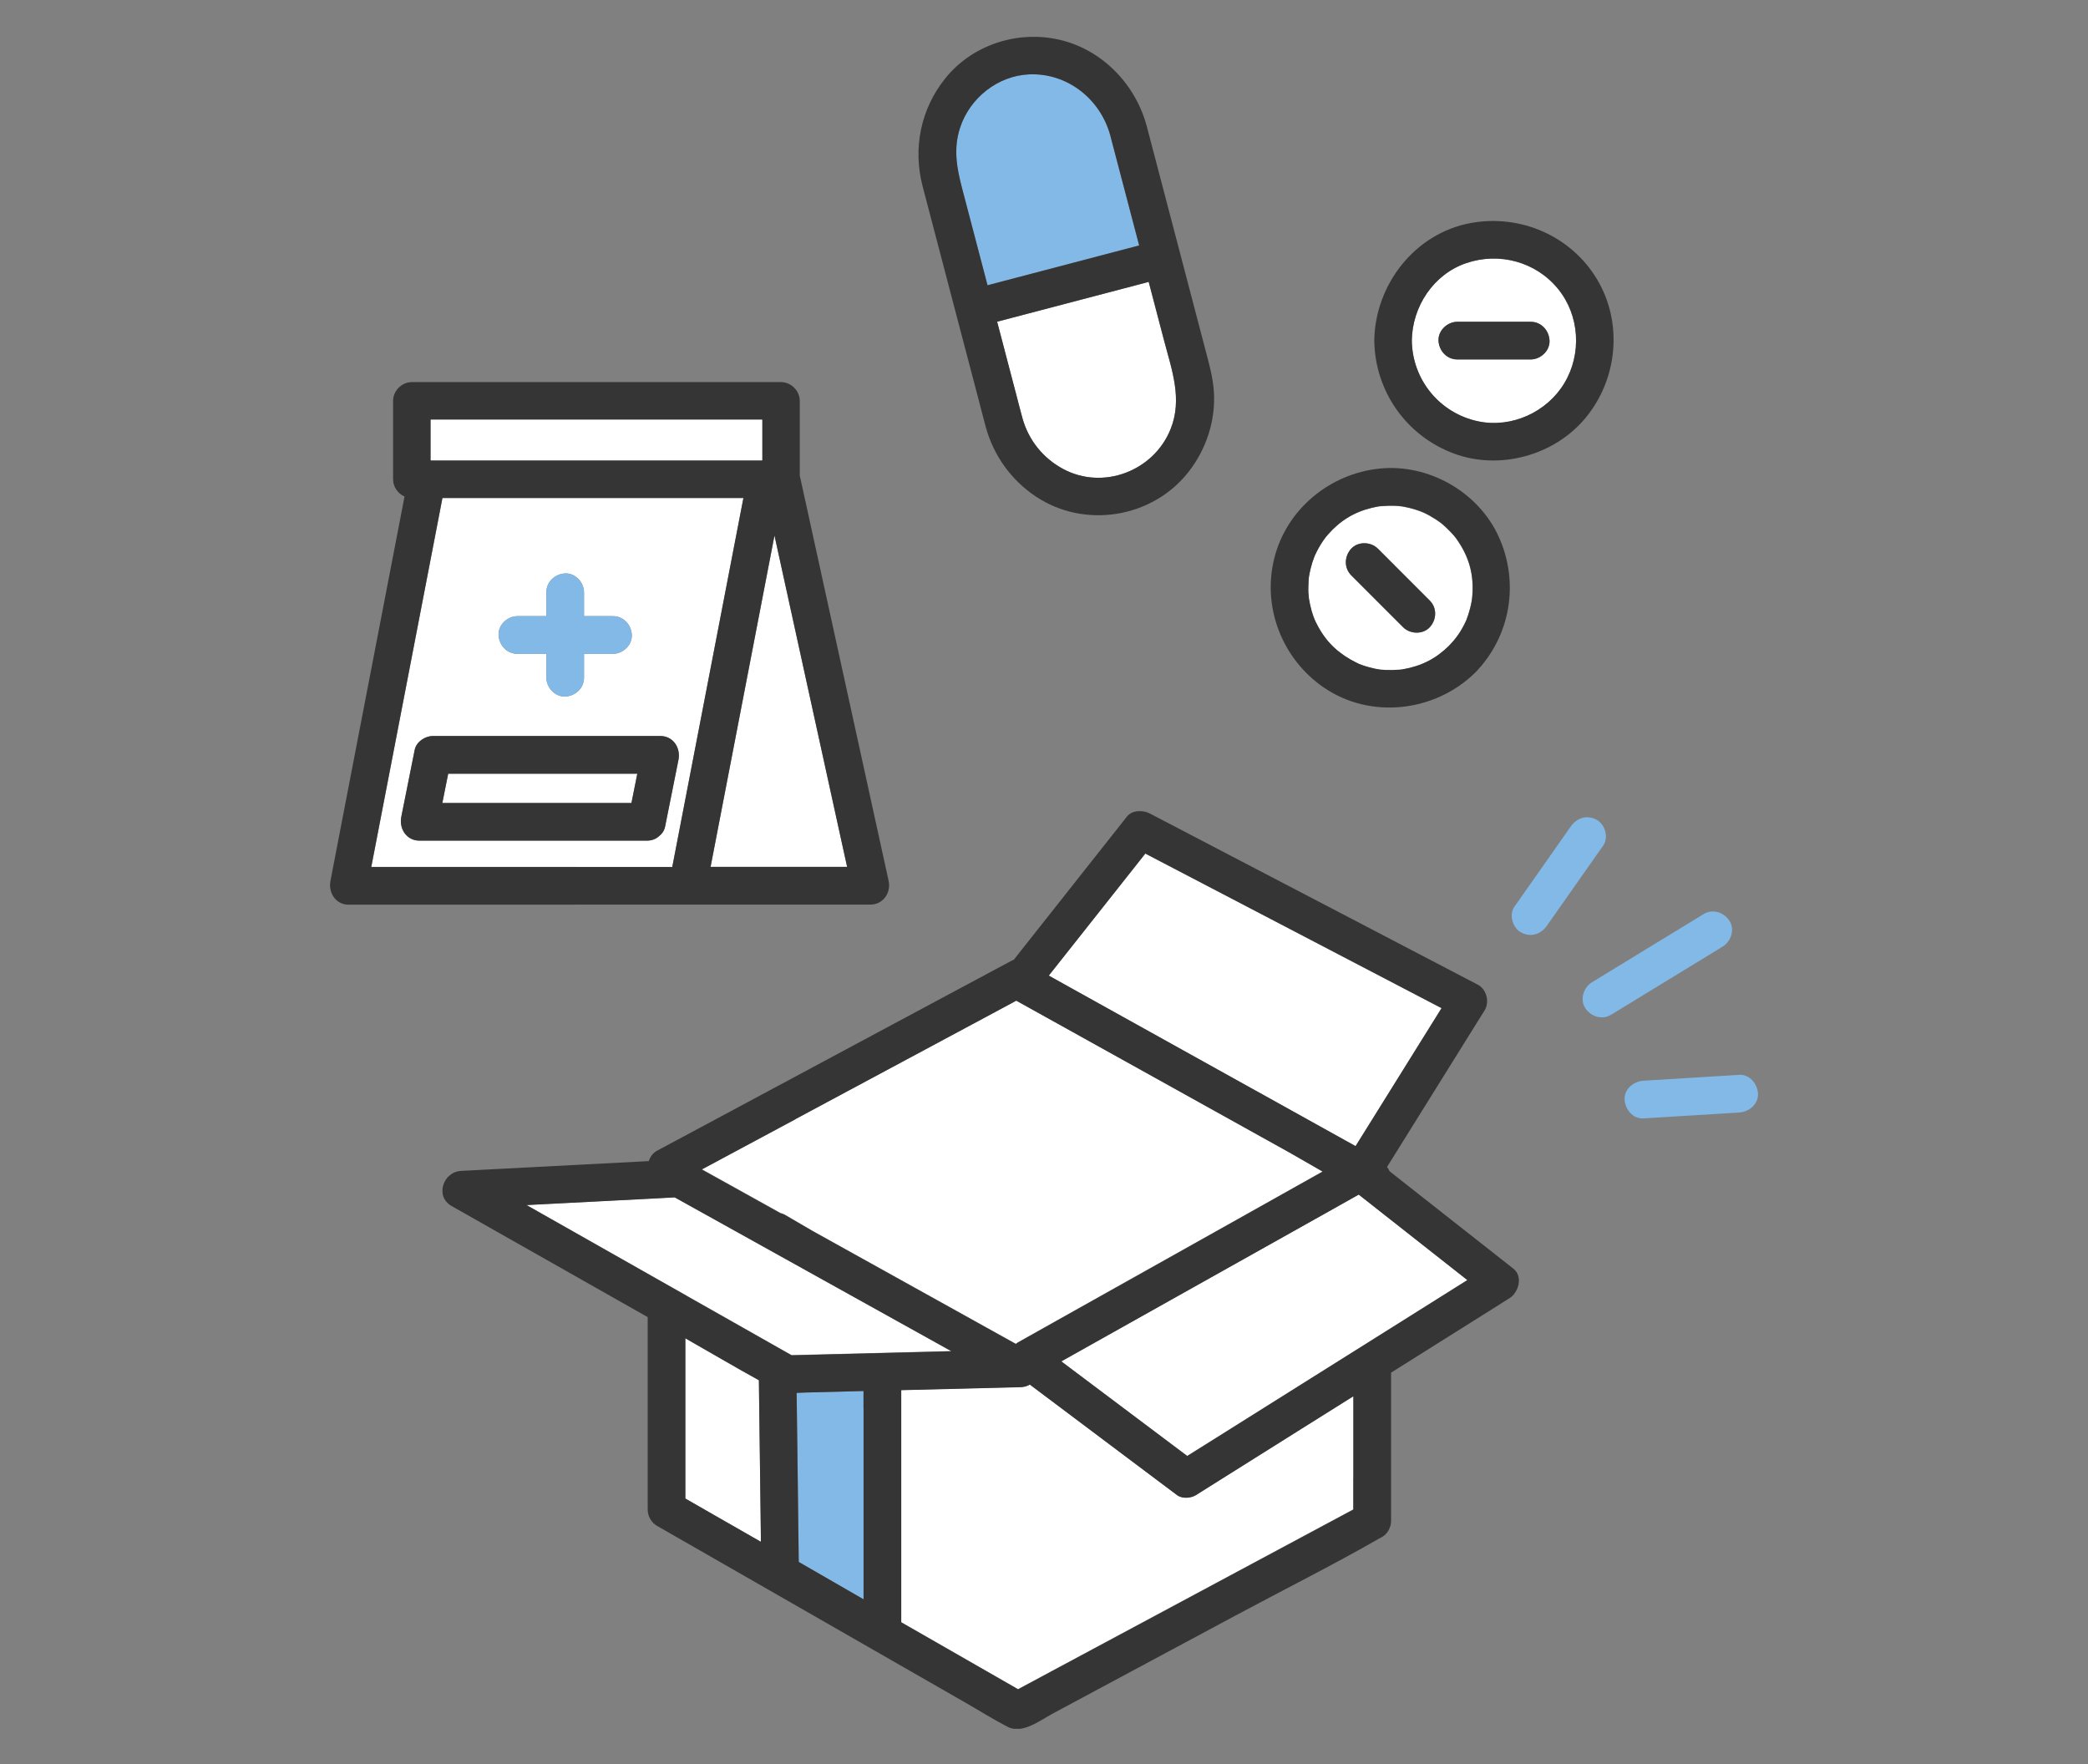
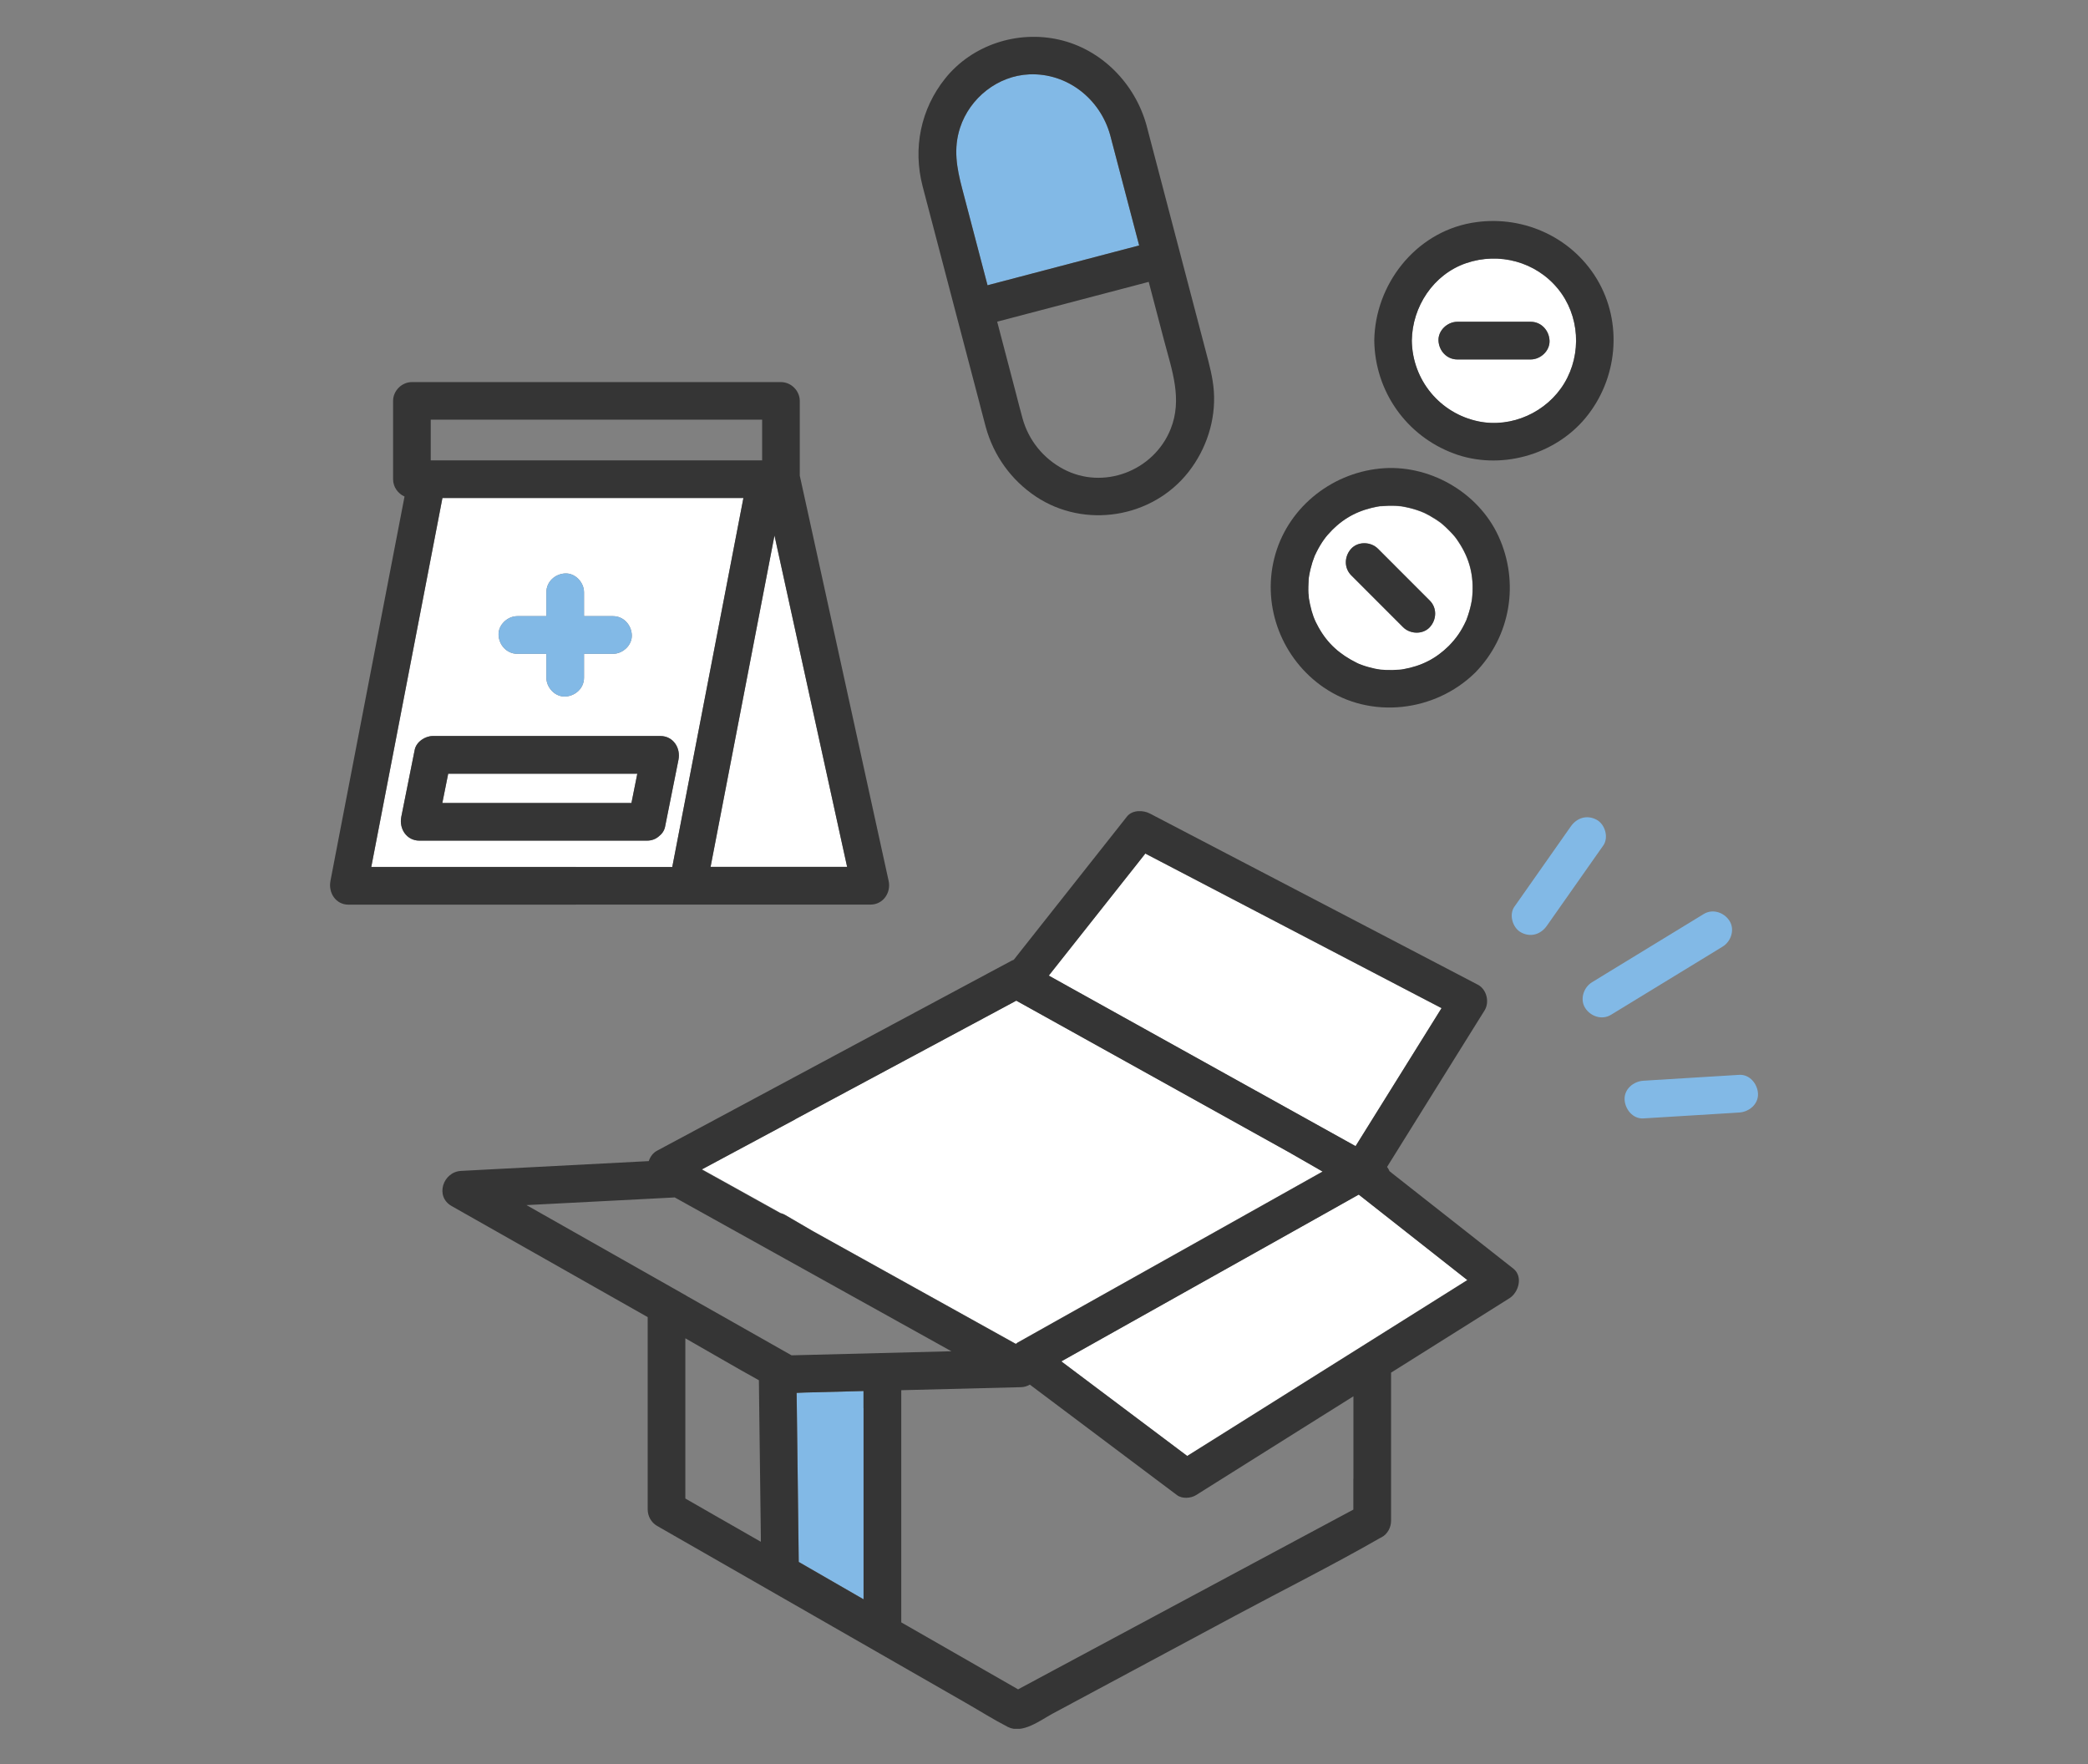
<svg xmlns="http://www.w3.org/2000/svg" width="174" height="147" viewBox="0 0 174 147" fill="none">
  <rect x="0" y="0" width="174" height="147" fill="#808080" stroke="none" />
  <g clip-path="url(#clip0_6908_2265)">
    <path d="M65.011 101.069C65.149 101.106 65.293 101.157 65.437 101.238C66.203 101.684 66.968 102.136 67.74 102.582L76.203 107.284C79.02 108.847 81.837 110.416 84.654 111.979C84.698 111.948 84.735 111.91 84.785 111.879C85.927 111.238 87.075 110.598 88.217 109.952C93.205 107.158 98.192 104.358 103.18 101.565C105.526 100.246 107.873 98.934 110.219 97.616C110.125 97.56 110.025 97.503 109.931 97.447C109.102 96.969 108.274 96.499 107.446 96.022C102.929 93.511 98.412 91 93.895 88.489C90.827 86.781 87.759 85.08 84.691 83.372C83.863 83.818 83.041 84.257 82.213 84.703C76.899 87.553 71.585 90.397 66.278 93.247C63.681 94.641 61.083 96.034 58.48 97.428C59.289 97.874 60.092 98.326 60.901 98.771C62.269 99.531 63.643 100.297 65.011 101.056V101.069Z" fill="white" />
-     <path d="M63.279 118.156C63.267 117.108 63.254 116.06 63.242 115.017C61.184 113.881 59.151 112.682 57.112 111.521V124.873C58.059 125.419 59.007 125.959 59.954 126.505C61.108 127.165 62.257 127.824 63.411 128.483C63.411 128.345 63.411 128.207 63.411 128.068C63.367 124.767 63.329 121.465 63.285 118.163L63.279 118.156Z" fill="white" />
    <path d="M123.193 35.117C125.972 35.694 128.909 34.345 130.358 31.934C131.826 29.492 131.638 26.284 129.825 24.068C127.974 21.808 124.918 20.992 122.171 21.934C119.441 22.869 117.679 25.55 117.647 28.387C117.691 31.671 119.975 34.452 123.193 35.117ZM121.443 26.818H127.56C128.438 26.818 129.09 27.54 129.128 28.387C129.166 29.235 128.382 29.957 127.56 29.957H121.443C120.565 29.957 119.912 29.235 119.874 28.387C119.837 27.54 120.621 26.818 121.443 26.818Z" fill="white" />
    <path d="M109.88 52.311C110.633 53.654 111.649 54.552 113.08 55.261C113.118 55.28 113.161 55.299 113.199 55.318C113.212 55.318 113.224 55.324 113.237 55.337C113.312 55.368 113.394 55.393 113.469 55.425C113.651 55.487 113.833 55.544 114.021 55.6C114.347 55.695 114.686 55.77 115.025 55.814C115.031 55.814 115.382 55.839 115.464 55.845C115.652 55.852 115.847 55.858 116.035 55.852C116.229 55.852 116.417 55.833 116.606 55.82C116.625 55.82 116.719 55.808 116.756 55.808C116.813 55.801 116.863 55.789 116.919 55.783C118.456 55.513 119.642 54.897 120.715 53.849C121.336 53.215 121.763 52.612 122.17 51.727C122.183 51.708 122.183 51.696 122.189 51.683C122.189 51.671 122.196 51.664 122.202 51.646C122.24 51.545 122.277 51.438 122.315 51.332C122.384 51.125 122.447 50.911 122.503 50.698C122.559 50.484 122.603 50.271 122.641 50.057C122.641 50.039 122.66 49.932 122.666 49.869C122.666 49.806 122.685 49.681 122.685 49.662C122.817 47.986 122.472 46.586 121.549 45.186C121.298 44.803 121.211 44.696 120.891 44.357C120.659 44.106 120.276 43.755 120.081 43.598C119.868 43.435 119.423 43.146 119.109 42.97C118.758 42.776 118.582 42.7 118.344 42.612C117.955 42.468 117.559 42.355 117.158 42.273C117.051 42.248 116.944 42.229 116.838 42.211C116.838 42.211 116.788 42.204 116.737 42.198C116.694 42.198 116.599 42.185 116.599 42.185C116.493 42.179 116.38 42.167 116.273 42.16C115.865 42.142 115.458 42.16 115.05 42.192C115.018 42.192 115.006 42.192 114.993 42.192C114.906 42.204 114.824 42.217 114.736 42.236C114.573 42.267 114.416 42.298 114.253 42.342C112.798 42.7 111.631 43.422 110.608 44.608C110.426 44.816 110.213 45.111 109.999 45.469C109.899 45.638 109.805 45.807 109.717 45.983C109.698 46.027 109.56 46.322 109.548 46.335C109.41 46.68 109.297 47.032 109.209 47.396C109.165 47.584 109.121 47.772 109.09 47.961C109.09 47.98 109.071 48.099 109.058 48.162C109.058 48.212 109.046 48.275 109.046 48.275C109.027 48.683 109.002 49.091 109.027 49.499C109.027 49.549 109.058 49.831 109.058 49.875C109.084 50.045 109.115 50.214 109.153 50.378C109.328 51.2 109.51 51.677 109.874 52.324L109.88 52.311ZM112.603 45.72C113.174 45.098 114.241 45.136 114.824 45.72C115.006 45.902 115.182 46.078 115.364 46.26C116.625 47.521 117.886 48.783 119.147 50.045C119.768 50.666 119.724 51.639 119.147 52.267C118.576 52.889 117.509 52.851 116.926 52.267C116.744 52.085 116.568 51.909 116.386 51.727C115.125 50.465 113.864 49.204 112.603 47.942C111.982 47.32 112.026 46.347 112.603 45.72Z" fill="white" />
-     <path d="M99.66 124.572C99.228 124.842 98.5 124.892 98.079 124.572C97.527 124.158 96.981 123.75 96.429 123.335C92.891 120.68 89.353 118.024 85.814 115.363C85.601 115.488 85.35 115.57 85.068 115.576C81.743 115.658 78.424 115.746 75.099 115.827V135.175C75.306 135.294 75.507 135.407 75.714 135.526C78.756 137.271 81.799 139.01 84.836 140.755C85.777 140.247 86.724 139.745 87.665 139.236C92.979 136.386 98.293 133.543 103.6 130.693C106.656 129.054 109.711 127.416 112.772 125.777V116.329C111.336 117.227 109.905 118.131 108.469 119.029C105.533 120.874 102.59 122.72 99.654 124.566L99.66 124.572Z" fill="white" />
-     <path d="M84.629 32.669C84.823 33.403 84.999 34.138 85.206 34.866C85.72 36.686 86.937 38.193 88.6 39.084C91.925 40.861 96.135 39.26 97.54 35.77C98.556 33.259 97.647 30.829 97 28.369C96.574 26.743 96.147 25.117 95.721 23.491C95.589 23.529 95.457 23.56 95.325 23.598C91.247 24.671 87.163 25.744 83.085 26.812C83.6 28.764 84.108 30.716 84.622 32.675L84.629 32.669Z" fill="white" />
    <path d="M82.295 23.773C82.427 23.736 82.558 23.704 82.69 23.667C86.768 22.593 90.846 21.52 94.93 20.453C94.127 17.389 93.318 14.319 92.515 11.256C91.68 8.236 88.939 6.064 85.783 6.196C83.154 6.303 80.814 8.161 80.005 10.647C79.434 12.398 79.729 14.005 80.18 15.713C80.883 18.4 81.592 21.087 82.295 23.773Z" fill="#82B9E6" />
    <path d="M78.273 20.817C78.738 22.581 79.202 24.345 79.66 26.109C80.281 28.463 80.896 30.823 81.517 33.177C81.73 33.981 81.931 34.79 82.15 35.594C82.803 37.967 84.265 40.001 86.31 41.369C90.388 44.094 96.034 43.171 99.046 39.323C100.526 37.433 101.323 35.01 101.154 32.606C101.072 31.438 100.765 30.34 100.47 29.222C99.767 26.535 99.058 23.849 98.356 21.162C97.414 17.584 96.48 14.005 95.539 10.427C94.579 6.968 91.812 4.118 88.274 3.309C84.792 2.511 81.021 3.729 78.769 6.535C76.724 9.084 76.065 12.348 76.88 15.506C77.338 17.276 77.809 19.046 78.273 20.817ZM95.727 23.491C96.153 25.117 96.58 26.743 97.007 28.369C97.653 30.829 98.562 33.259 97.546 35.77C96.135 39.26 91.931 40.861 88.606 39.084C86.937 38.193 85.72 36.693 85.212 34.866C85.005 34.138 84.829 33.403 84.635 32.669C84.12 30.716 83.612 28.764 83.098 26.805C87.176 25.732 91.254 24.659 95.338 23.591C95.47 23.554 95.601 23.522 95.733 23.485L95.727 23.491ZM80.005 10.647C80.814 8.161 83.154 6.303 85.783 6.196C88.939 6.071 91.68 8.236 92.515 11.256C93.318 14.319 94.127 17.389 94.93 20.453C90.852 21.526 86.768 22.599 82.69 23.667C82.558 23.704 82.427 23.736 82.295 23.773C81.592 21.087 80.883 18.4 80.18 15.713C79.729 13.999 79.434 12.398 80.005 10.647Z" fill="#353535" />
    <path d="M121.148 37.791C124.969 39.21 129.517 37.961 132.114 34.841C134.812 31.595 135.264 26.899 133.074 23.252C130.897 19.643 126.694 17.835 122.578 18.582C117.911 19.429 114.586 23.717 114.523 28.381C114.579 32.606 117.195 36.322 121.154 37.791H121.148ZM122.177 21.928C124.925 20.986 127.98 21.802 129.831 24.062C131.644 26.278 131.832 29.486 130.364 31.928C128.915 34.338 125.979 35.688 123.199 35.111C119.987 34.439 117.697 31.658 117.653 28.381C117.691 25.55 119.454 22.863 122.177 21.928Z" fill="#353535" />
    <path d="M121.443 29.95H127.56C128.382 29.95 129.166 29.229 129.128 28.381C129.09 27.534 128.438 26.812 127.56 26.812H121.443C120.621 26.812 119.837 27.534 119.874 28.381C119.912 29.229 120.564 29.95 121.443 29.95Z" fill="#353535" />
    <path d="M110.326 57.295C114.228 59.97 119.598 59.323 122.93 56.053C125.897 53.02 126.637 48.526 124.875 44.684C123.174 40.974 119.021 38.626 114.968 39.047C110.809 39.474 107.201 42.437 106.185 46.542C105.169 50.635 106.863 54.922 110.32 57.295H110.326ZM109.04 49.48C109.015 49.066 109.04 48.664 109.058 48.256C109.058 48.256 109.065 48.193 109.071 48.143C109.084 48.08 109.096 47.961 109.102 47.942C109.134 47.754 109.178 47.565 109.222 47.377C109.309 47.019 109.422 46.661 109.56 46.316C109.567 46.303 109.705 46.008 109.73 45.965C109.818 45.789 109.912 45.619 110.012 45.45C110.225 45.092 110.439 44.803 110.621 44.59C111.65 43.403 112.81 42.688 114.266 42.324C114.423 42.286 114.586 42.248 114.749 42.217C114.83 42.204 114.918 42.185 115.006 42.173C115.019 42.173 115.031 42.173 115.062 42.173C115.47 42.141 115.878 42.123 116.286 42.141C116.392 42.141 116.505 42.154 116.612 42.166C116.612 42.166 116.7 42.173 116.75 42.179C116.794 42.185 116.85 42.192 116.85 42.192C116.957 42.211 117.064 42.229 117.17 42.254C117.572 42.336 117.973 42.449 118.356 42.593C118.595 42.681 118.77 42.757 119.122 42.951C119.441 43.127 119.887 43.41 120.094 43.579C120.288 43.73 120.665 44.087 120.903 44.339C121.223 44.684 121.311 44.784 121.562 45.167C122.484 46.567 122.829 47.973 122.698 49.643C122.698 49.662 122.685 49.788 122.679 49.85C122.666 49.913 122.654 50.02 122.654 50.039C122.616 50.252 122.572 50.472 122.516 50.679C122.459 50.892 122.396 51.106 122.327 51.313C122.29 51.42 122.252 51.52 122.214 51.627C122.208 51.646 122.202 51.652 122.202 51.664C122.202 51.677 122.189 51.69 122.183 51.708C121.775 52.6 121.349 53.196 120.728 53.83C119.661 54.879 118.469 55.494 116.932 55.764C116.876 55.776 116.825 55.782 116.769 55.789C116.731 55.789 116.637 55.801 116.618 55.801C116.43 55.814 116.236 55.827 116.047 55.833C115.859 55.833 115.665 55.833 115.477 55.827C115.395 55.827 115.044 55.789 115.037 55.795C114.699 55.751 114.366 55.676 114.034 55.582C113.845 55.532 113.663 55.475 113.481 55.406C113.406 55.381 113.325 55.349 113.249 55.318C113.231 55.312 113.218 55.306 113.212 55.299C113.174 55.28 113.13 55.261 113.092 55.243C111.662 54.54 110.646 53.642 109.893 52.292C109.529 51.646 109.353 51.169 109.171 50.346C109.134 50.183 109.102 50.014 109.077 49.844C109.077 49.8 109.052 49.518 109.046 49.467L109.04 49.48Z" fill="#353535" />
    <path d="M116.386 51.727C116.568 51.909 116.744 52.085 116.926 52.267C117.509 52.851 118.569 52.889 119.147 52.267C119.724 51.639 119.768 50.666 119.147 50.045C117.886 48.783 116.625 47.521 115.364 46.26C115.182 46.077 115.006 45.902 114.824 45.72C114.241 45.136 113.18 45.098 112.603 45.72C112.026 46.347 111.982 47.32 112.603 47.942C113.864 49.204 115.125 50.465 116.386 51.727Z" fill="#353535" />
    <path d="M144.932 89.568C142.604 89.713 140.283 89.857 137.955 89.995C137.623 90.014 137.284 90.039 136.951 90.058C136.136 90.108 135.345 90.742 135.383 91.627C135.421 92.437 136.073 93.253 136.951 93.197C139.279 93.052 141.6 92.908 143.928 92.77C144.26 92.751 144.599 92.726 144.932 92.707C145.747 92.657 146.538 92.023 146.5 91.138C146.462 90.328 145.81 89.512 144.932 89.568Z" fill="#82B9E6" />
    <path d="M143.558 78.878C144.26 78.451 144.587 77.453 144.122 76.731C143.671 76.028 142.723 75.707 141.977 76.166C139.26 77.823 136.55 79.48 133.833 81.138C133.444 81.376 133.055 81.615 132.666 81.853C131.964 82.28 131.638 83.278 132.102 84C132.553 84.703 133.501 85.023 134.247 84.565C136.964 82.908 139.674 81.251 142.391 79.593C142.78 79.355 143.169 79.116 143.558 78.878Z" fill="#82B9E6" />
    <path d="M133.608 70.453C134.078 69.781 133.752 68.677 133.043 68.306C132.24 67.879 131.399 68.149 130.897 68.871C129.523 70.823 128.156 72.776 126.782 74.728C126.587 75.004 126.393 75.281 126.198 75.557C125.728 76.228 126.054 77.333 126.763 77.704C127.566 78.131 128.407 77.861 128.909 77.139C130.282 75.186 131.65 73.234 133.024 71.282C133.219 71.006 133.413 70.729 133.608 70.453Z" fill="#82B9E6" />
    <path d="M66.391 116.066C66.416 117.861 66.435 119.657 66.46 121.452C66.498 124.352 66.535 127.252 66.567 130.153C68.367 131.188 70.168 132.224 71.968 133.266V115.915C70.343 115.959 68.718 115.997 67.094 116.041C66.861 116.041 66.623 116.06 66.397 116.072L66.391 116.066Z" fill="#82B9E6" />
-     <path d="M79.283 112.588C74.678 110.027 70.067 107.466 65.462 104.904C62.382 103.191 59.302 101.483 56.227 99.769C55.6 99.801 54.973 99.832 54.345 99.87C50.857 100.052 47.363 100.234 43.874 100.41C48.316 102.927 52.764 105.444 57.206 107.961C60.123 109.612 63.047 111.27 65.964 112.921C66.636 112.902 67.301 112.889 67.972 112.871C71.742 112.776 75.513 112.682 79.283 112.582V112.588Z" fill="white" />
    <path d="M104.636 90.887C107.408 92.431 110.181 93.969 112.961 95.513C113.061 95.35 113.161 95.193 113.262 95.03C115.552 91.357 117.835 87.685 120.125 84.013C119.473 83.674 118.82 83.328 118.162 82.99C113.256 80.428 108.356 77.867 103.45 75.312C100.777 73.918 98.111 72.525 95.438 71.131C95.256 71.357 95.081 71.583 94.899 71.815C92.395 74.979 89.892 78.143 87.389 81.307C88.035 81.665 88.681 82.029 89.328 82.387C94.428 85.224 99.529 88.055 104.629 90.893L104.636 90.887Z" fill="white" />
    <path d="M110.721 100.943C105.733 103.737 100.746 106.537 95.758 109.33C93.318 110.699 90.877 112.067 88.437 113.436C91.938 116.066 95.438 118.69 98.933 121.32C99.73 120.818 100.52 120.322 101.317 119.826C106.003 116.882 110.696 113.938 115.382 110.994C117.679 109.55 119.981 108.106 122.277 106.662C119.26 104.289 116.242 101.91 113.224 99.537C112.39 100.008 111.555 100.472 110.721 100.943Z" fill="white" />
    <path d="M115.941 97.71C115.891 97.673 115.84 97.629 115.79 97.591C115.74 97.465 115.671 97.346 115.589 97.24C117.923 93.492 120.263 89.738 122.597 85.99C122.967 85.394 123.337 84.797 123.714 84.201C124.147 83.504 123.89 82.437 123.149 82.054C120.075 80.447 117.001 78.846 113.927 77.239C109.021 74.678 104.121 72.117 99.215 69.562C98.086 68.972 96.95 68.382 95.821 67.791C95.263 67.496 94.359 67.484 93.92 68.036C90.996 71.734 88.073 75.425 85.156 79.123C84.93 79.411 84.704 79.694 84.478 79.983C84.415 80.008 84.353 80.026 84.284 80.064C80.965 81.841 77.652 83.617 74.333 85.394C69.019 88.244 63.706 91.088 58.398 93.938C57.181 94.59 55.964 95.243 54.753 95.89C54.421 96.066 54.182 96.392 54.063 96.756C49.602 96.988 45.136 97.221 40.675 97.453C39.922 97.491 39.175 97.528 38.423 97.572C36.923 97.647 36.221 99.694 37.632 100.498C43.078 103.586 48.529 106.668 53.975 109.757V125.796C53.975 126.342 54.276 126.876 54.753 127.152C58.072 129.054 61.391 130.956 64.71 132.858C69.973 135.878 75.237 138.891 80.5 141.91C81.661 142.576 82.803 143.298 83.989 143.907C85.193 144.522 86.674 143.361 87.722 142.796C92.784 140.077 97.854 137.366 102.916 134.647C106.919 132.5 110.997 130.46 114.943 128.2C115.006 128.163 115.075 128.131 115.144 128.094C115.627 127.836 115.922 127.278 115.922 126.738V114.383C118.13 112.996 120.339 111.609 122.547 110.221C123.632 109.543 124.711 108.865 125.79 108.181C126.556 107.698 126.939 106.367 126.11 105.714C122.723 103.046 119.335 100.385 115.941 97.716V97.71ZM94.905 71.809C95.087 71.583 95.263 71.357 95.445 71.125C98.117 72.519 100.783 73.912 103.456 75.306C108.362 77.867 113.262 80.428 118.168 82.983C118.82 83.322 119.473 83.667 120.132 84.006C117.842 87.679 115.558 91.351 113.268 95.023C113.168 95.187 113.067 95.344 112.967 95.507C110.194 93.963 107.421 92.425 104.642 90.88C99.541 88.043 94.441 85.212 89.34 82.374C88.694 82.016 88.048 81.652 87.401 81.294C89.905 78.131 92.408 74.967 94.911 71.803L94.905 71.809ZM66.278 93.266C71.592 90.416 76.906 87.572 82.213 84.722C83.041 84.276 83.863 83.837 84.691 83.391C87.759 85.099 90.827 86.8 93.895 88.507C98.412 91.018 102.929 93.529 107.446 96.04C108.274 96.517 109.102 96.988 109.93 97.466C110.025 97.522 110.125 97.578 110.219 97.635C107.873 98.953 105.526 100.265 103.18 101.584C98.192 104.377 93.205 107.177 88.217 109.97C87.075 110.611 85.927 111.251 84.785 111.898C84.735 111.929 84.698 111.967 84.654 111.998C81.837 110.435 79.02 108.865 76.203 107.302L67.74 102.6C66.974 102.155 66.209 101.703 65.437 101.257C65.293 101.169 65.149 101.119 65.011 101.088C63.643 100.328 62.269 99.562 60.901 98.803C60.092 98.357 59.289 97.905 58.48 97.459C61.077 96.066 63.674 94.672 66.278 93.278V93.266ZM59.954 126.505C59.007 125.959 58.059 125.419 57.112 124.873V111.521C59.157 112.682 61.184 113.881 63.241 115.017C63.254 116.066 63.267 117.114 63.279 118.156C63.323 121.458 63.361 124.76 63.404 128.062C63.404 128.2 63.404 128.338 63.404 128.477C62.25 127.817 61.102 127.158 59.948 126.499L59.954 126.505ZM57.206 107.974C52.764 105.457 48.316 102.939 43.874 100.422C47.363 100.24 50.857 100.058 54.345 99.882C54.973 99.851 55.6 99.82 56.227 99.782C59.308 101.496 62.388 103.203 65.462 104.917C70.067 107.478 74.678 110.039 79.283 112.601C75.513 112.695 71.742 112.789 67.972 112.889C67.3 112.908 66.635 112.921 65.964 112.94C63.047 111.289 60.123 109.631 57.206 107.98V107.974ZM71.962 117.346V133.273C70.161 132.237 68.361 131.201 66.56 130.159C66.523 127.259 66.485 124.358 66.454 121.458C66.428 119.663 66.41 117.867 66.385 116.072C66.617 116.066 66.849 116.047 67.081 116.041C68.706 115.997 70.331 115.959 71.956 115.915V117.34L71.962 117.346ZM112.779 123.203V125.796C109.723 127.434 106.662 129.073 103.607 130.711C98.293 133.561 92.979 136.405 87.671 139.255C86.73 139.764 85.783 140.266 84.842 140.774C81.799 139.029 78.756 137.29 75.72 135.545C75.513 135.426 75.312 135.313 75.105 135.194V115.846C78.43 115.765 81.749 115.677 85.074 115.595C85.356 115.589 85.607 115.507 85.821 115.382C89.359 118.037 92.897 120.692 96.436 123.354C96.988 123.768 97.534 124.176 98.086 124.591C98.512 124.911 99.24 124.861 99.667 124.591C102.603 122.745 105.545 120.9 108.481 119.054C109.918 118.156 111.348 117.252 112.785 116.355V123.21L112.779 123.203ZM115.389 111.006C110.702 113.95 106.009 116.894 101.323 119.839C100.526 120.341 99.736 120.837 98.939 121.333C95.438 118.702 91.937 116.078 88.443 113.448C90.883 112.08 93.324 110.711 95.764 109.343C100.752 106.549 105.74 103.749 110.727 100.956C111.562 100.485 112.396 100.02 113.23 99.55C116.248 101.923 119.266 104.302 122.283 106.675C119.987 108.118 117.685 109.562 115.389 111.006Z" fill="#353535" />
    <path d="M59.214 72.242H70.594C70.419 71.451 70.249 70.66 70.074 69.876C68.681 63.51 67.282 57.145 65.889 50.786C65.437 48.733 64.992 46.68 64.54 44.627C63.411 50.484 62.282 56.341 61.152 62.198C60.506 65.544 59.86 68.896 59.214 72.242Z" fill="white" />
    <path d="M47.996 72.242H56.027C56.234 71.156 56.447 70.076 56.654 68.99C57.877 62.657 59.094 56.322 60.318 49.988C60.864 47.157 61.41 44.326 61.955 41.495H36.873C36.766 42.06 36.653 42.625 36.547 43.19C35.323 49.524 34.106 55.858 32.883 62.192C32.237 65.538 31.59 68.89 30.944 72.236H47.996V72.242ZM43.115 51.344H45.531V49.354C45.531 48.475 46.252 47.823 47.099 47.785C47.946 47.747 48.668 48.532 48.668 49.354V51.344H51.083C51.961 51.344 52.614 52.066 52.651 52.914C52.689 53.761 51.905 54.483 51.083 54.483H48.668V56.473C48.668 57.352 47.946 58.005 47.099 58.042C46.252 58.08 45.531 57.295 45.531 56.473V54.483H43.115C42.237 54.483 41.585 53.761 41.547 52.914C41.509 52.066 42.294 51.344 43.115 51.344ZM33.441 68.068C33.811 66.21 34.182 64.351 34.558 62.487C34.69 61.822 35.424 61.332 36.07 61.332H55.023C56.102 61.332 56.736 62.33 56.535 63.316C56.165 65.174 55.795 67.032 55.418 68.896C55.355 69.223 55.155 69.493 54.897 69.694C54.653 69.907 54.327 70.051 53.9 70.051H34.953C33.874 70.051 33.24 69.053 33.441 68.068Z" fill="white" />
    <path d="M47.996 75.381H72.539C73.599 75.381 74.271 74.383 74.051 73.397C73.173 69.398 72.301 65.406 71.422 61.407C70.03 55.042 68.631 48.683 67.238 42.317C67.043 41.426 66.849 40.528 66.648 39.637V33.409C66.648 32.562 65.927 31.84 65.08 31.84H34.326C33.479 31.84 32.757 32.562 32.757 33.409V39.938C32.757 40.572 33.159 41.131 33.711 41.376C33.159 44.251 32.601 47.126 32.048 50.001C30.825 56.335 29.608 62.669 28.385 69.003C28.102 70.472 27.82 71.935 27.538 73.404C27.349 74.389 27.971 75.387 29.05 75.387H48.003L47.996 75.381ZM65.889 50.779C67.282 57.145 68.681 63.504 70.073 69.869C70.249 70.66 70.419 71.451 70.594 72.236H59.214C59.86 68.89 60.506 65.538 61.152 62.192C62.282 56.335 63.411 50.478 64.54 44.621C64.992 46.674 65.437 48.727 65.889 50.779ZM35.894 34.972H63.511V38.362H35.894V34.972ZM30.938 72.242C31.584 68.896 32.23 65.544 32.877 62.198C34.1 55.864 35.317 49.53 36.541 43.196C36.647 42.631 36.76 42.066 36.867 41.501H61.949C61.403 44.332 60.857 47.163 60.312 49.995C59.088 56.329 57.871 62.663 56.648 68.997C56.441 70.083 56.227 71.162 56.02 72.249H30.944L30.938 72.242Z" fill="#353535" />
-     <path d="M54.709 38.362H63.517V34.972H35.894V38.362H54.703H54.709Z" fill="white" />
    <path d="M43.115 54.483H45.531V56.473C45.531 57.295 46.252 58.08 47.099 58.042C47.946 58.005 48.668 57.352 48.668 56.473V54.483H51.083C51.905 54.483 52.689 53.761 52.651 52.914C52.614 52.066 51.961 51.344 51.083 51.344H48.668V49.354C48.668 48.532 47.946 47.747 47.099 47.785C46.252 47.823 45.531 48.475 45.531 49.354V51.344H43.115C42.294 51.344 41.509 52.066 41.547 52.914C41.585 53.761 42.237 54.483 43.115 54.483Z" fill="#82B9E6" />
    <path d="M53.116 64.477H37.35C37.187 65.287 37.024 66.103 36.861 66.919H52.62C52.783 66.103 52.946 65.293 53.109 64.477H53.116Z" fill="white" />
    <path d="M53.906 70.051C54.327 70.051 54.653 69.913 54.904 69.694C55.161 69.499 55.355 69.229 55.424 68.896C55.795 67.038 56.165 65.18 56.541 63.316C56.736 62.33 56.108 61.332 55.029 61.332H36.07C35.424 61.332 34.69 61.815 34.558 62.487C34.188 64.345 33.818 66.203 33.441 68.068C33.247 69.053 33.874 70.051 34.953 70.051H53.906ZM36.861 66.913C37.024 66.097 37.187 65.287 37.35 64.471H53.109C52.946 65.281 52.783 66.097 52.62 66.913H36.867H36.861Z" fill="#353535" />
  </g>
  <defs>
    <clipPath id="clip0_6908_2265">
      <rect width="119" height="141" fill="white" transform="translate(27.5 3.064)" />
    </clipPath>
  </defs>
</svg>